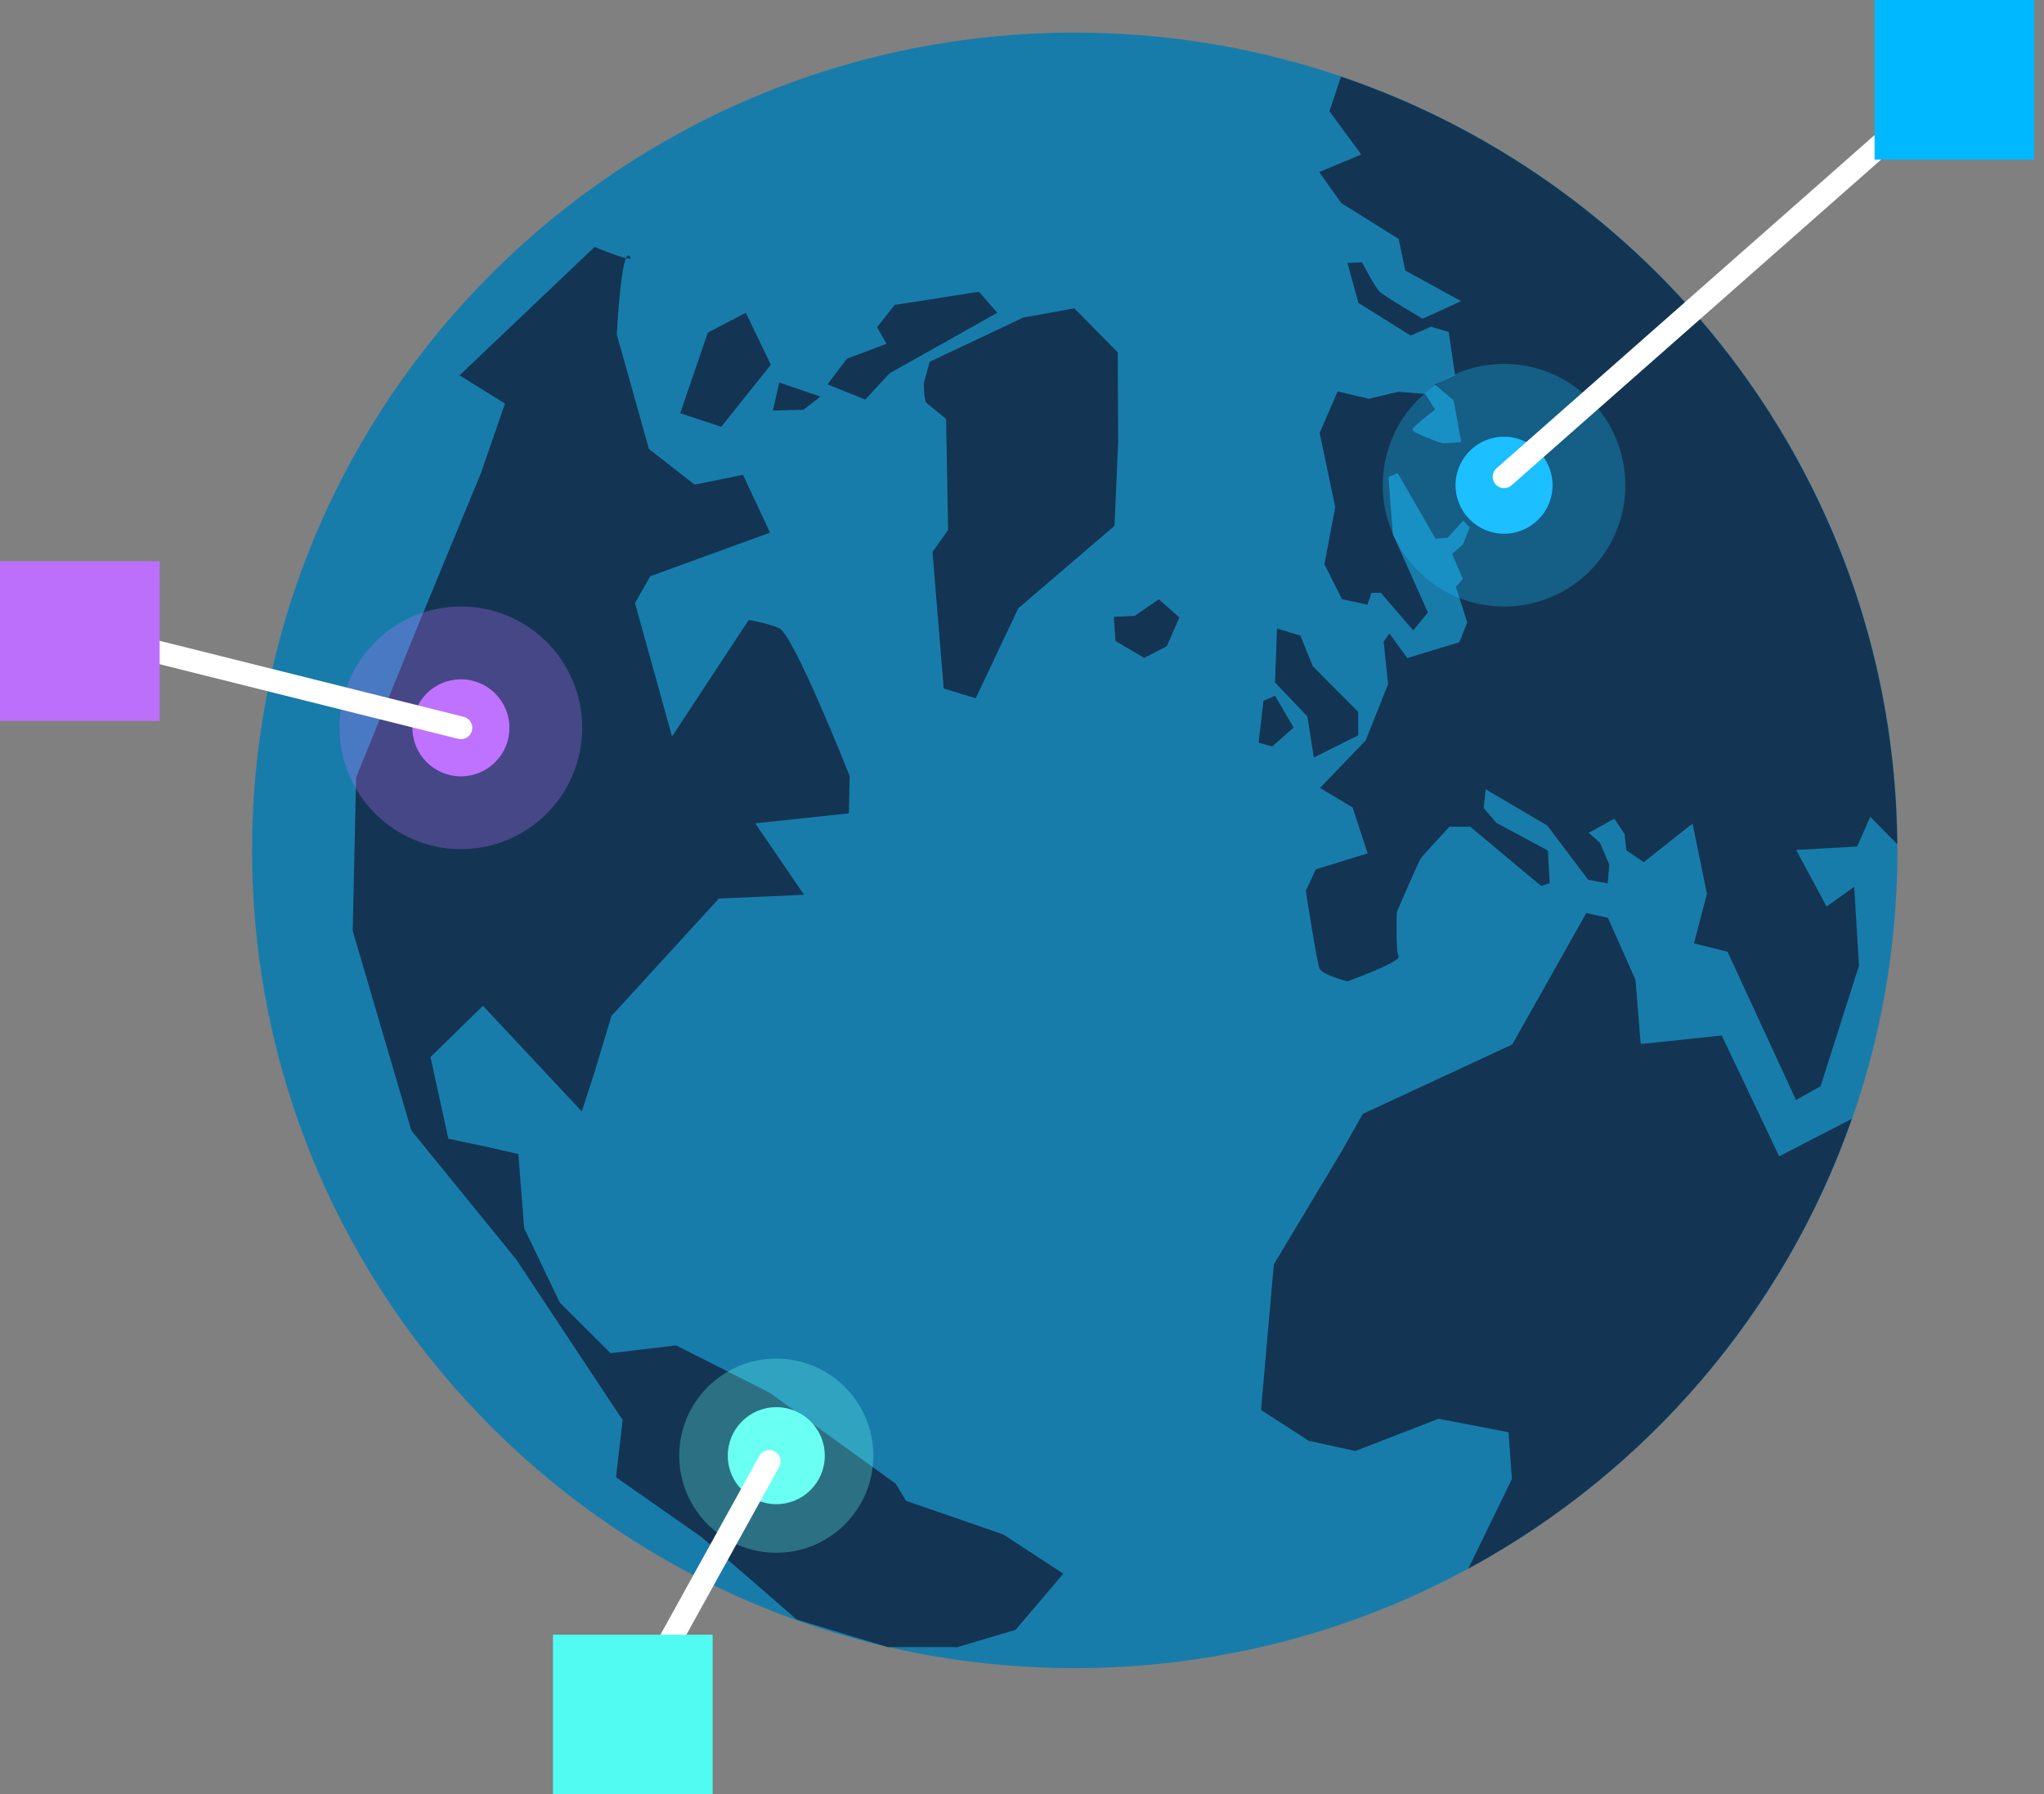
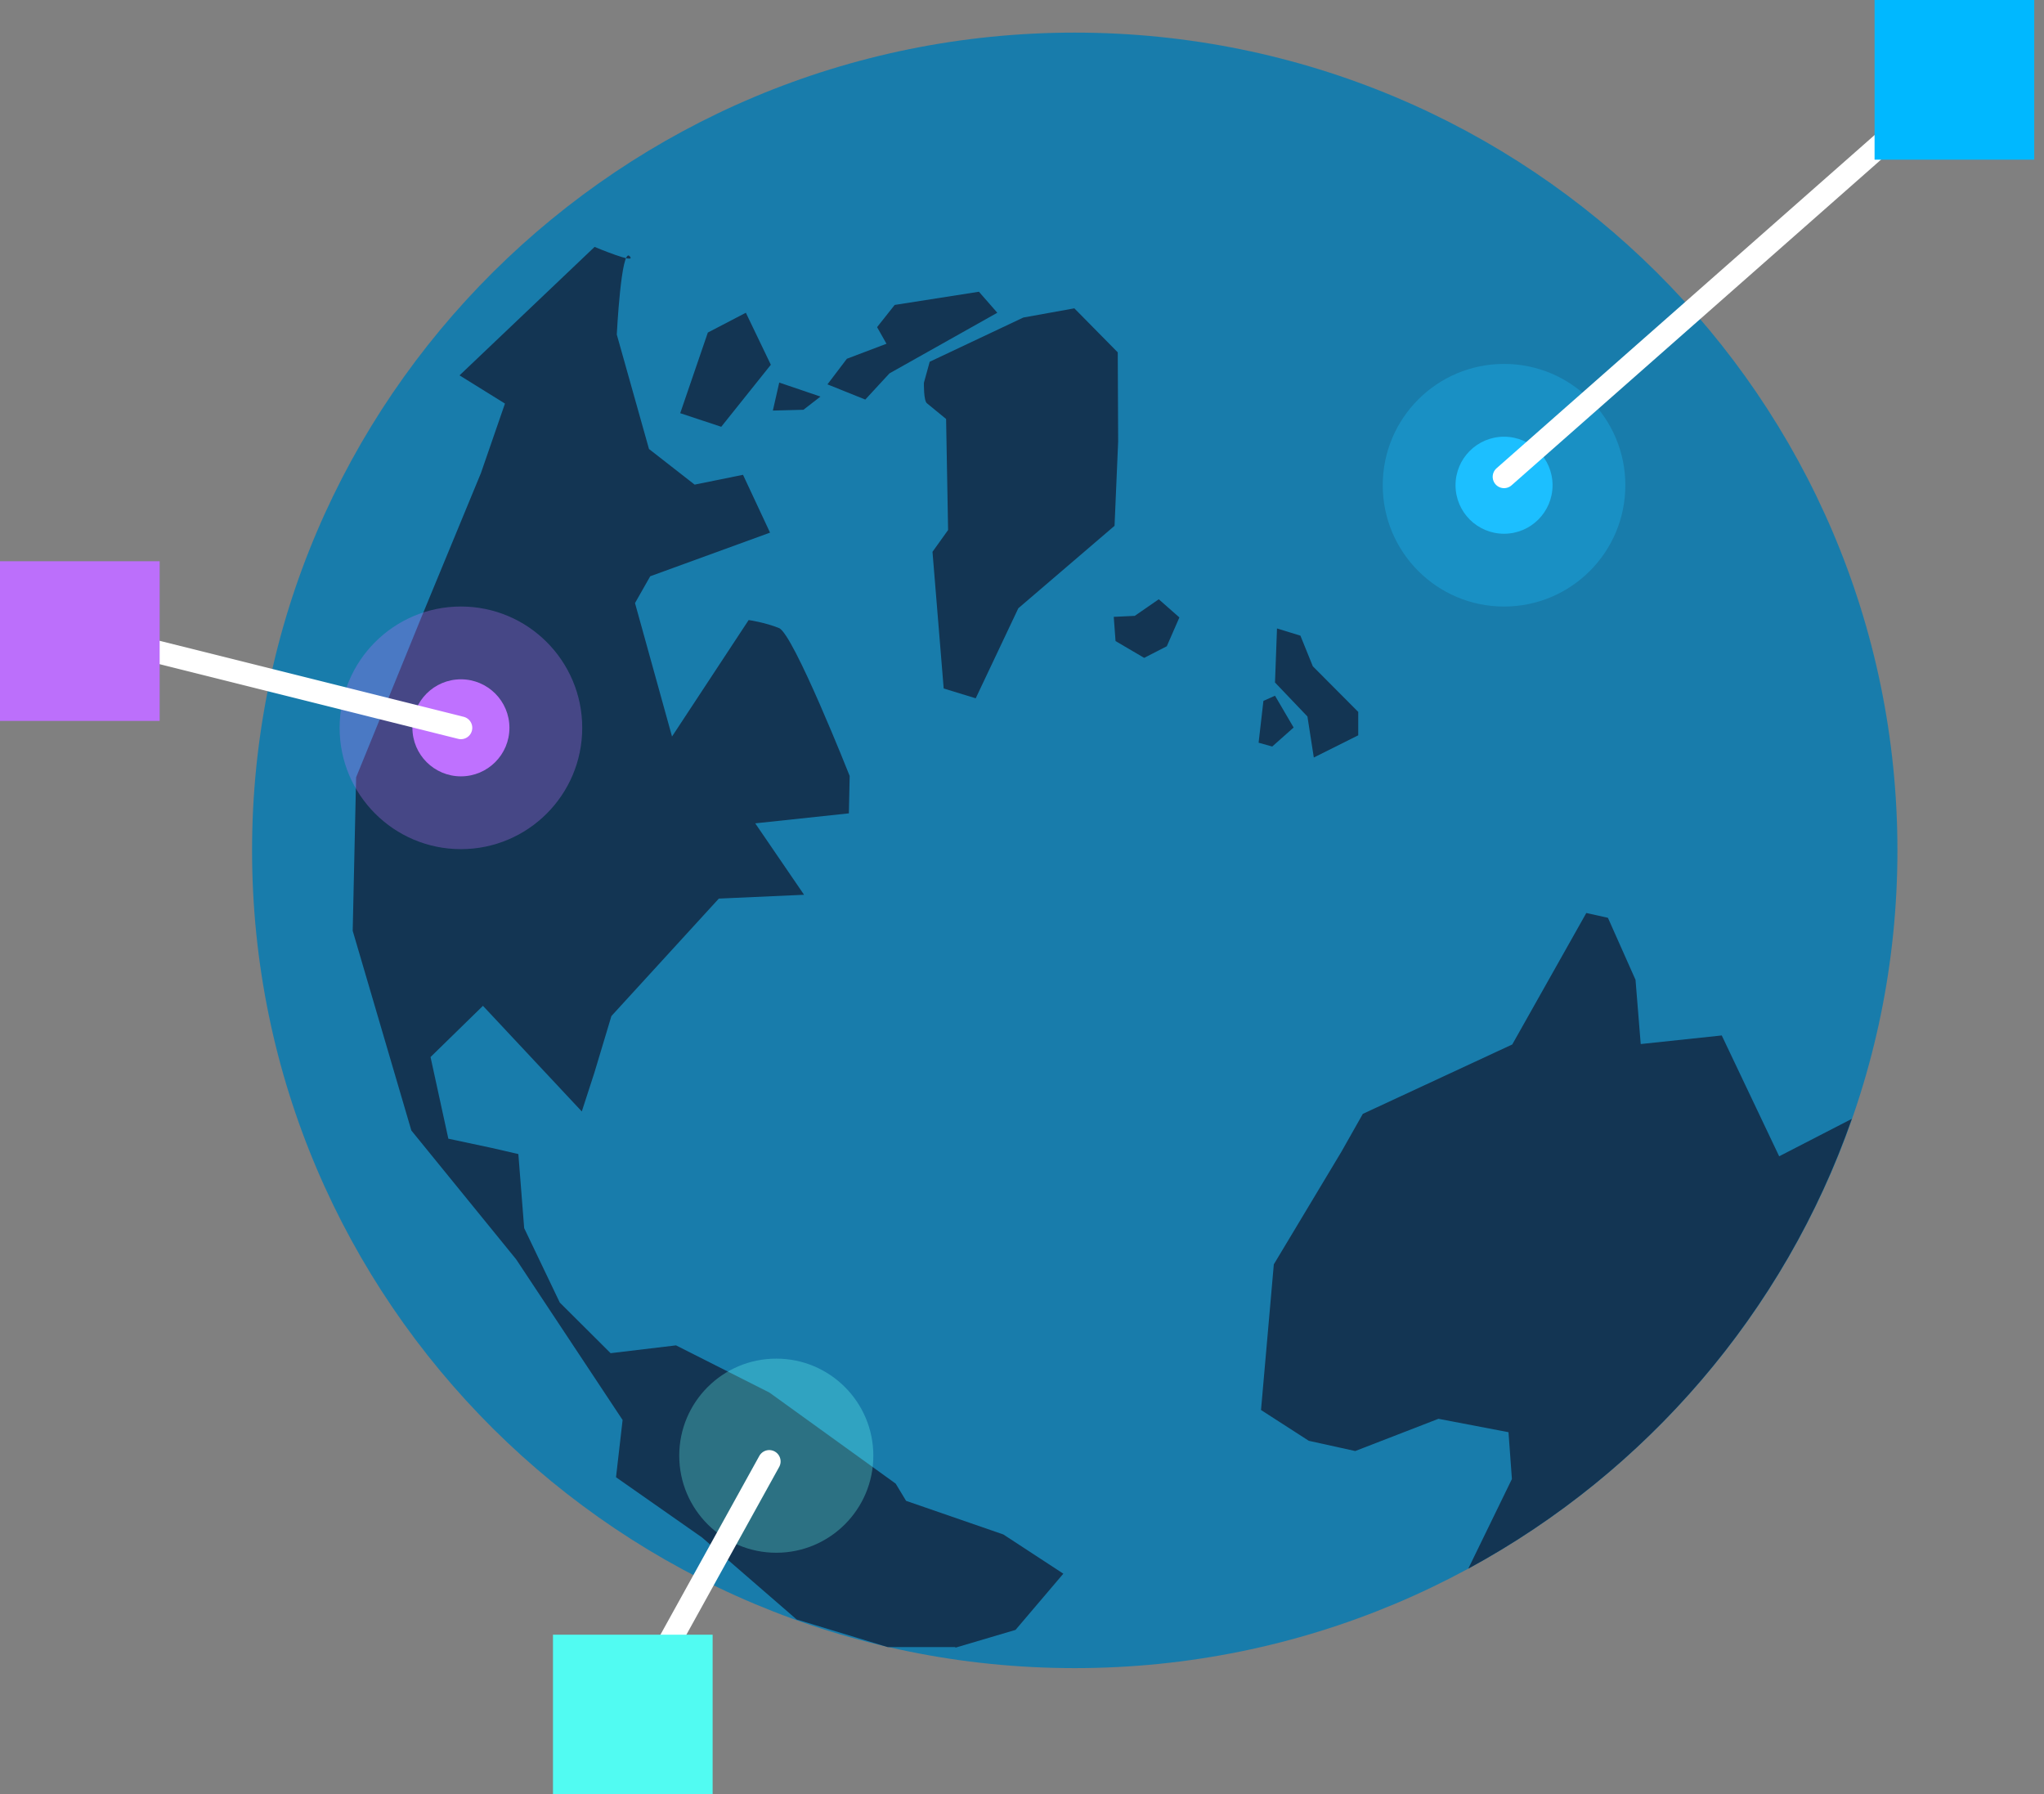
<svg xmlns="http://www.w3.org/2000/svg" width="90" height="79" fill="none">
  <rect width="100%" height="100%" fill="#808080" stroke="none" />
  <path fill="#187CAB" d="M47.322 73.442c20.006 0 36.224-16.12 36.224-36.003 0-19.884-16.218-36.003-36.224-36.003-20.005 0-36.223 16.119-36.223 36.003 0 19.883 16.218 36.003 36.224 36.003Z" />
  <path fill="#133553" d="m42.063 72.543 2.652-.784 2.105-2.475-2.642-1.727-4.282-1.48-.458-.758-5.558-4.008-4.114-2.079-2.88.344-2.238-2.229-1.568-3.277-.256-3.26-1.18-.272-1.903-.405-.784-3.595 2.308-2.255 4.352 4.651.555-1.709.749-2.492 4.73-5.171 3.753-.168-2.15-3.145 4.123-.44.035-1.647s-2.475-6.255-3.11-6.51c-.634-.256-1.338-.353-1.338-.353l-3.374 5.127-1.63-5.875.67-1.18 5.276-1.921-1.19-2.546-2.13.432-2.01-1.568-1.418-5.04s.194-3.849.564-3.452c.37.396-1.541-.406-1.541-.406l-5.947 5.656 2 1.242-1.057 3.057-2.572 6.228-2.925 7.17-.15 6.757 2.582 8.791 4.615 5.673 4.687 7.074-.29 2.52 3.787 2.651 4.167 3.612 4.008 1.215h2.986l-.009.027Z" />
  <path fill="#133553" d="m31.757 18.79 2.184-2.731-1.1-2.29-1.674.872-1.216 3.55 1.806.599ZM34.03 18.076l.281-1.233 1.815.617-.749.581-1.348.035ZM38.1 17.592l-1.666-.67.855-1.127 1.744-.661-.414-.731.775-.978 3.709-.581.81.925-4.748 2.669-1.066 1.154ZM40.821 17.76c-.158-.098-.14-.908-.14-.908l.255-.925 4.123-1.947 2.246-.405 1.911 1.938.018 3.929-.159 3.708-4.237 3.63-1.876 3.964-1.41-.432-.493-6.017.687-.96-.088-4.889-.828-.678-.009-.009ZM57.568 31.545l-1.428-1.497.088-2.379 1.031.317.546 1.348 2 2.009v1.03l-1.956.978-.281-1.806Z" />
  <circle cx="34.181" cy="64.089" r="4.273" fill="#6AFFF3" opacity=".3" />
  <path fill="#133553" d="m56.96 32.03-.82-1.4-.51.228-.212 1.841.6.168.942-.837ZM51.375 28.453l-.996.511-1.26-.74-.079-1.066.925-.044 1.057-.73.908.8-.555 1.27Z" />
-   <circle cx="34.181" cy="64.089" r="2.136" fill="#6AFFF3" />
  <path fill="#133553" d="m81.537 49.26-3.198 1.648-2.528-5.32-3.568.378-.229-2.828-1.215-2.73-.952-.212-3.26 5.788-6.58 3.056-.942 1.665-2.977 4.96-.564 6.413 2.105 1.356 2.044.45 3.664-1.419 3.084.59.15 2.062-1.921 3.946c7.84-4.254 13.918-11.302 16.887-19.803Z" />
-   <path fill="#133553" d="m82.295 35.906 1.242 1.26c-.124-15.68-10.325-28.974-24.49-33.792l-.51 1.524 1.4 1.903-1.85.775.97 1.365 2.527 1.577.291 1.392 2.458 1.348-1.691.775s-1.7-.996-1.903-1.198c-.203-.203-.767-1.286-.767-1.286l-.643.026.485 1.762 2.299 1.436.898-.388.776.23.282 1.902-.89.414.828.696.335 1.841-.82.053s-1.41-.467-1.33-.626c.08-.158.996-.863.996-.863l-.432-.687-1.18-.097-1.313.308-1.365-.325-.793 1.832.687 3.26-.476 2.519.775 1.541 1.12.238.175-.52h.414l1.427 1.656.644-.792-1.542-3.453L61.135 21l.405-.176 1.665 2.89.529-.036.696-.758.282.309-.3.74-.476.422.476 1.093-.308.352.502 1.568-.352.872-2.29.696-.785-1.083-.255.36.194 1.877-.987 2.475-2.009 2.088 1.436.864.661 2.017-2.282.705-.44.942s.484 3.145.599 3.418c.115.282 1.233.573 1.233.573s2.396-.873 2.255-1.102c-.14-.229-.079-1.955-.079-1.955s.951-2.22 1.066-2.379c.114-.15 1.25-1.374 1.25-1.374h.917l3.118 2.608.38-.124-.08-1.436-2.264-1.215-.564-.66.088-.82 2.713 1.594 1.798 2.388.863.158.07-.828-.414-.96-.493-.44 1.128-.617.449.67.08.722.766.52 2.149-1.7.634 3.091-.572 2.185 1.48.37 3.012 6.527 1.084-.607 1.691-5.312-.211-3.471-1.216.872-1.339-2.493 2.687-.15.599-1.365h-.08Z" />
  <circle cx="20.295" cy="32.044" r="5.341" fill="#BF71FF" opacity=".3" />
  <circle cx="66.225" cy="21.363" r="5.341" fill="#1CBFFF" opacity=".3" />
  <circle cx="66.225" cy="21.363" r="2.136" fill="#1CBFFF" />
  <circle cx="20.295" cy="32.044" r="2.136" fill="#BF71FF" />
  <path stroke="#fff" stroke-linecap="round" stroke-linejoin="round" d="m66.225 20.992 19.83-17.477M33.871 64.342l-5.638 10.192" />
  <path fill="#51FBF2" d="M31.378 71.97h-7.03V79h7.03v-7.03Z" />
  <path fill="#00B8FF" d="M89.57 0h-7.03v7.03h7.03V0Z" />
  <path stroke="#fff" stroke-linecap="round" stroke-linejoin="round" d="m20.295 32.044-17.09-4.272" />
  <path fill="#BC6FFB" d="M7.03 24.71H0v7.03h7.03v-7.03Z" />
</svg>